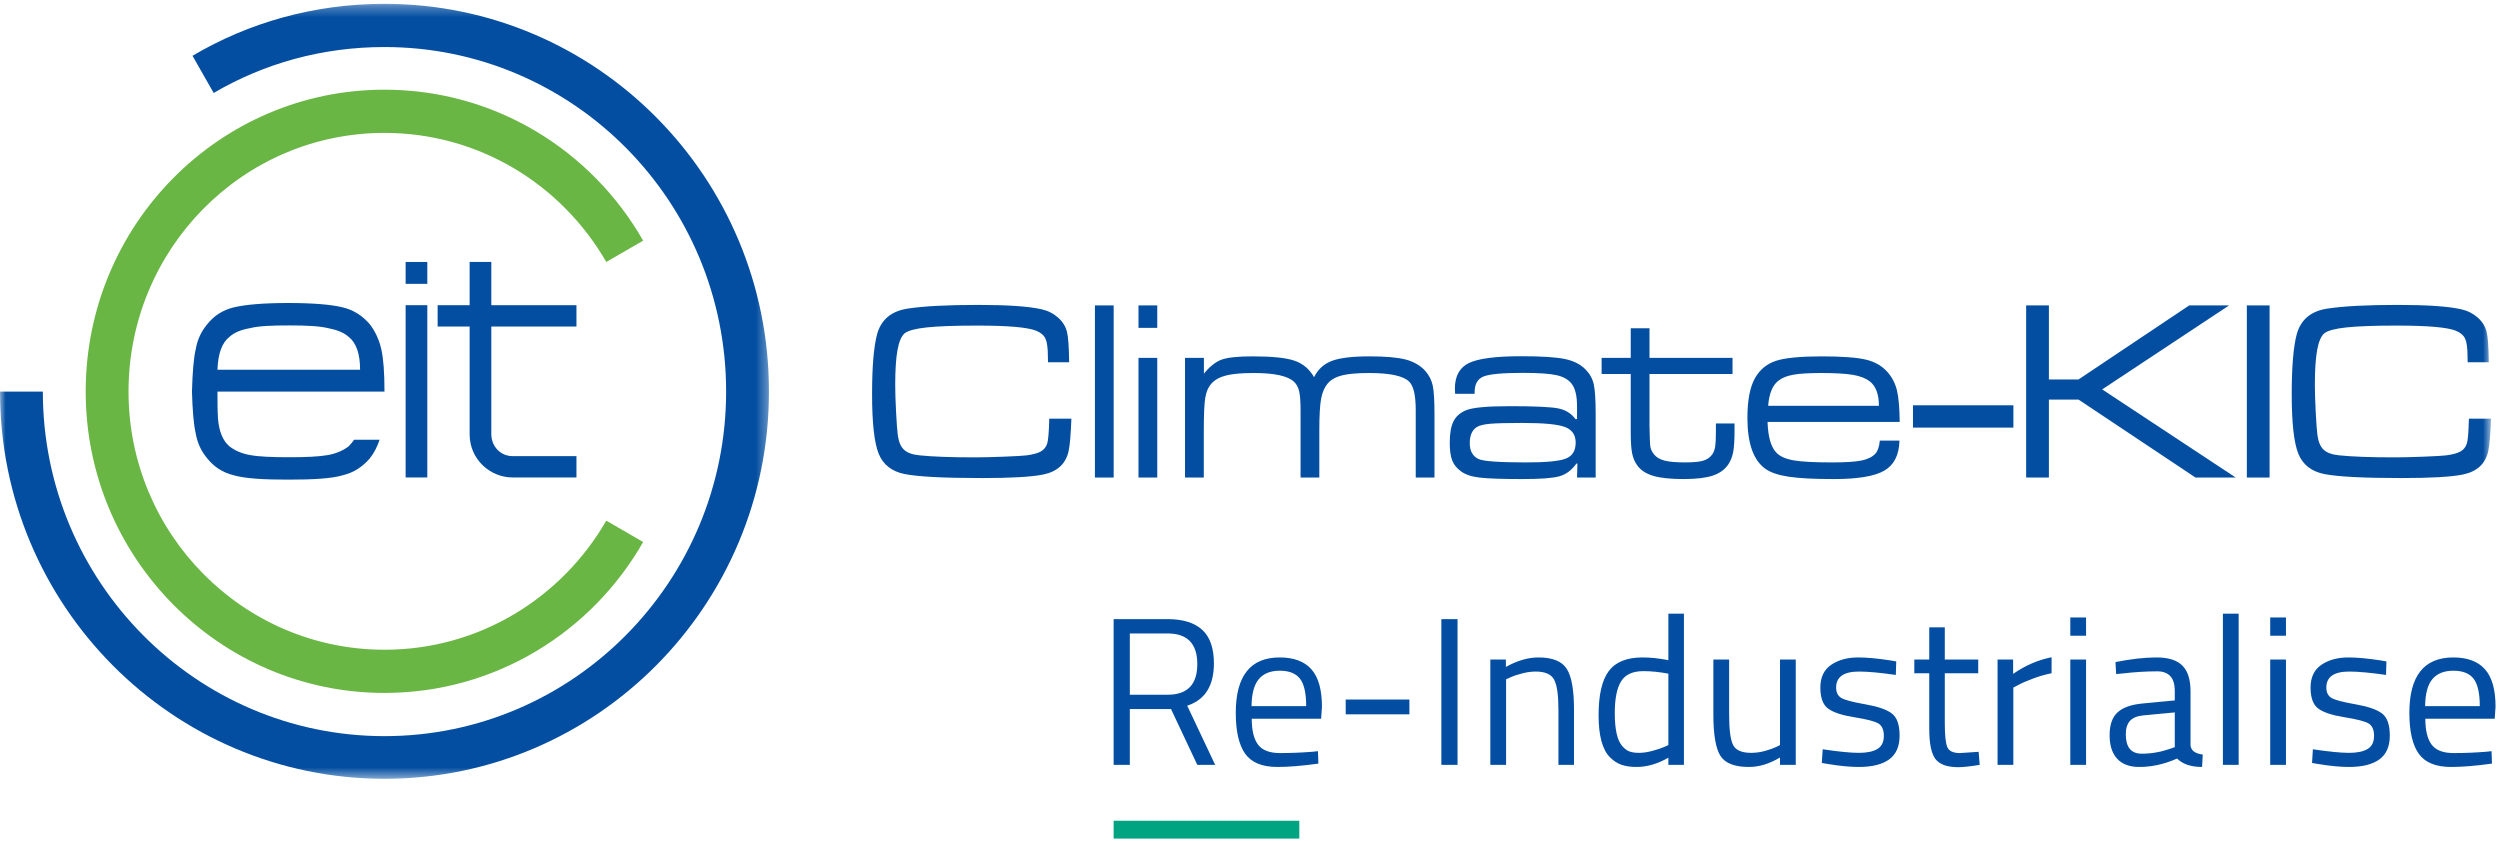
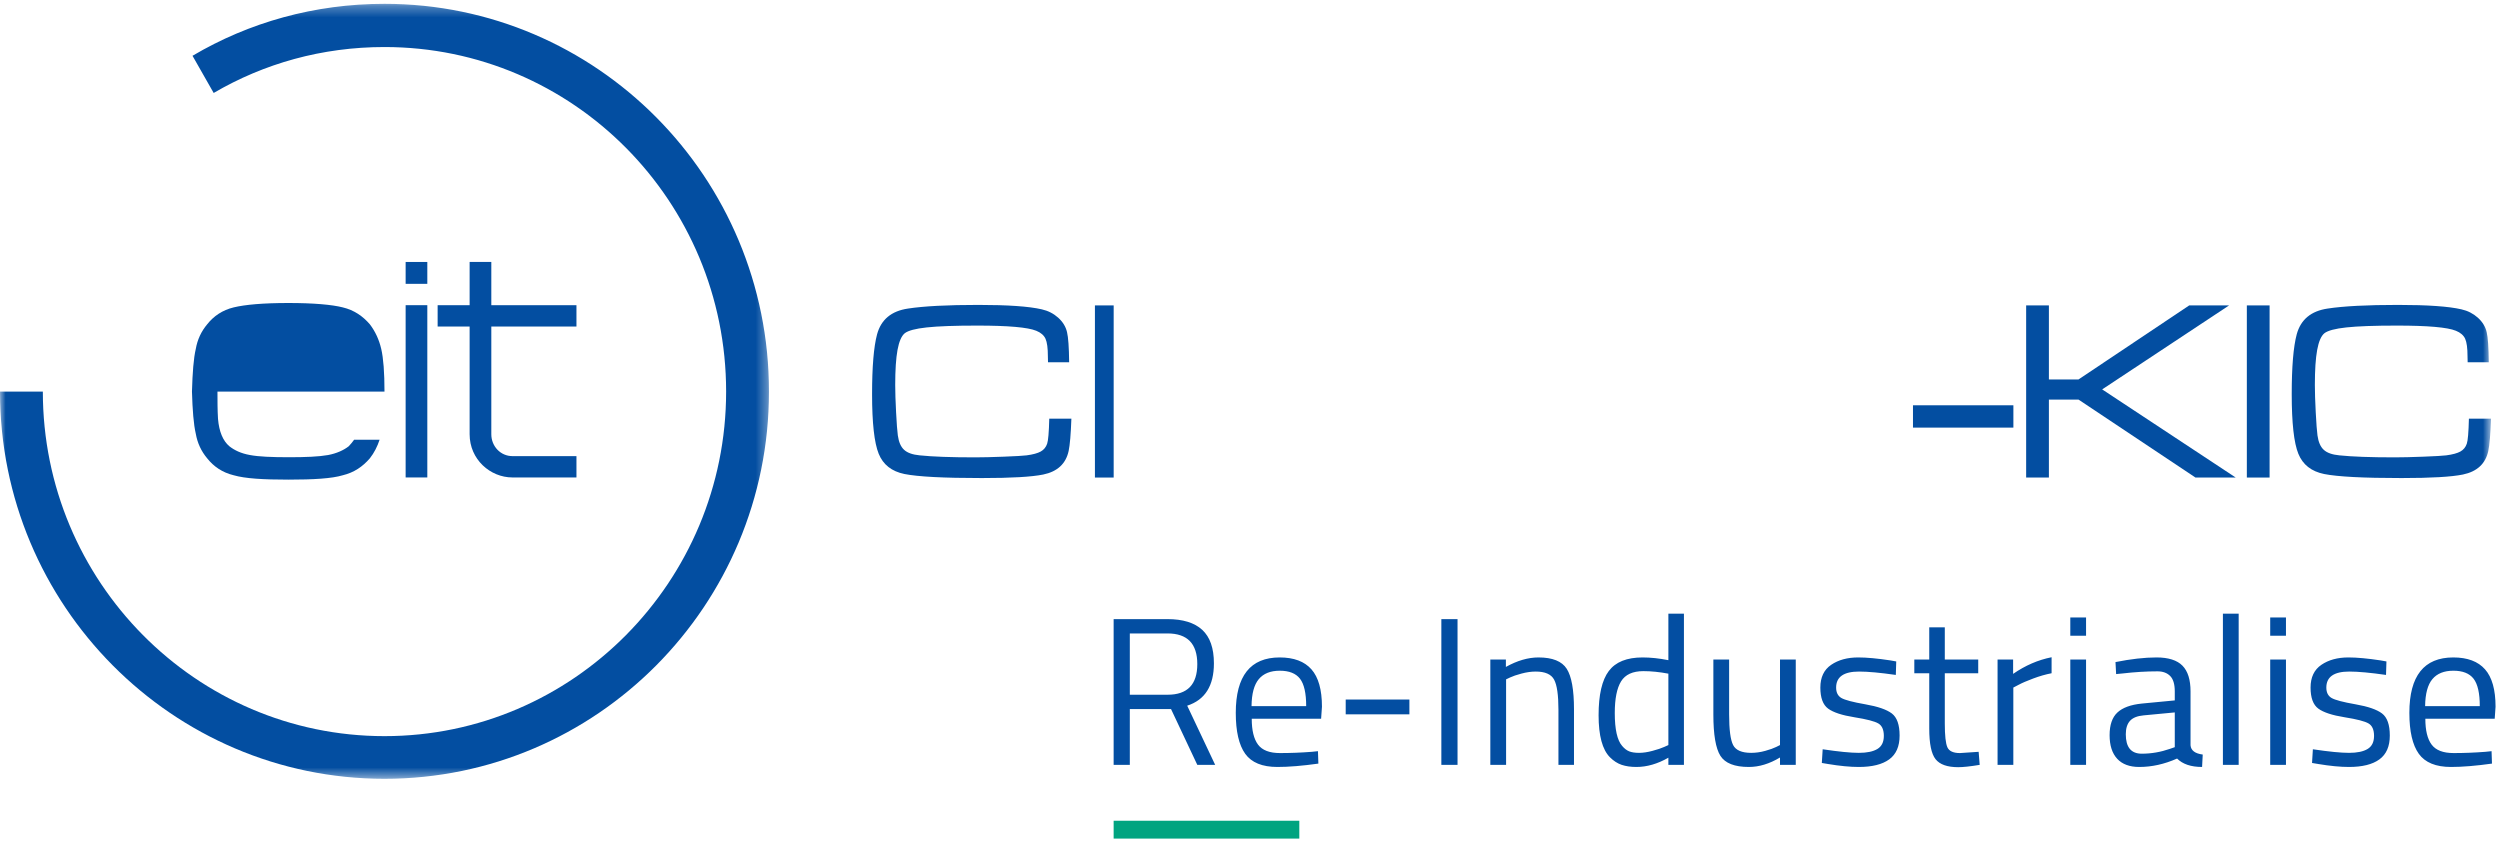
<svg xmlns="http://www.w3.org/2000/svg" xmlns:xlink="http://www.w3.org/1999/xlink" width="220" height="74" viewBox="0 0 220 74">
  <defs>
    <polygon id="ckic-reindustrialise-logo-a" points="0 35.404 0 1.305 67.67 1.305 67.67 69.503 0 69.503" />
    <polygon id="ckic-reindustrialise-logo-c" points="0 69.503 219.211 69.503 219.211 1.305 0 1.305" />
  </defs>
  <g fill="none" fill-rule="evenodd" transform="translate(0 -1)">
    <g transform="translate(98 55)">
      <path fill="#034EA2" d="M1.424,8.396 L1.424,13.308 L0,13.308 L0,0.482 L4.736,0.482 C6.092,0.482 7.113,0.797 7.797,1.427 C8.481,2.057 8.824,3.04 8.824,4.374 C8.824,6.351 8.041,7.593 6.474,8.1 L8.935,13.308 L7.362,13.308 L5.05,8.396 L1.424,8.396 Z M4.754,7.136 C6.493,7.136 7.362,6.237 7.362,4.439 C7.362,2.641 6.487,1.742 4.736,1.742 L1.424,1.742 L1.424,7.136 L4.754,7.136 Z M17.444,12.159 L17.98,12.103 L18.017,13.197 C16.612,13.394 15.409,13.493 14.41,13.493 C13.078,13.493 12.135,13.107 11.58,12.335 C11.025,11.562 10.748,10.361 10.748,8.73 C10.748,5.48 12.036,3.855 14.614,3.855 C15.859,3.855 16.79,4.204 17.407,4.902 C18.024,5.6 18.332,6.697 18.332,8.192 L18.258,9.249 L12.153,9.249 C12.153,10.274 12.338,11.034 12.708,11.528 C13.078,12.023 13.723,12.27 14.641,12.27 C15.56,12.27 16.494,12.233 17.444,12.159 Z M16.944,8.137 C16.944,7 16.763,6.197 16.399,5.727 C16.035,5.258 15.443,5.023 14.623,5.023 C13.803,5.023 13.186,5.27 12.773,5.764 C12.36,6.258 12.147,7.049 12.135,8.137 L16.944,8.137 Z M20.422,8.859 L20.422,7.562 L26.027,7.562 L26.027,8.859 L20.422,8.859 Z M28.839,13.308 L28.839,0.482 L30.263,0.482 L30.263,13.308 L28.839,13.308 Z M34.536,13.308 L33.149,13.308 L33.149,4.041 L34.518,4.041 L34.518,4.689 C35.517,4.133 36.473,3.855 37.385,3.855 C38.618,3.855 39.448,4.189 39.873,4.856 C40.299,5.523 40.511,6.709 40.511,8.415 L40.511,13.308 L39.143,13.308 L39.143,8.452 C39.143,7.167 39.016,6.286 38.763,5.811 C38.51,5.335 37.971,5.097 37.145,5.097 C36.75,5.097 36.334,5.156 35.896,5.273 C35.458,5.39 35.122,5.505 34.888,5.616 L34.536,5.783 L34.536,13.308 Z M50.186,0 L50.186,13.308 L48.817,13.308 L48.817,12.678 C47.868,13.221 46.93,13.493 46.005,13.493 C45.512,13.493 45.08,13.431 44.711,13.308 C44.341,13.184 43.995,12.962 43.675,12.64 C43.009,11.973 42.676,10.741 42.676,8.943 C42.676,7.145 42.975,5.848 43.573,5.051 C44.171,4.254 45.161,3.855 46.542,3.855 C47.257,3.855 48.016,3.935 48.817,4.096 L48.817,0 L50.186,0 Z M44.748,11.64 C44.945,11.874 45.154,12.035 45.376,12.122 C45.598,12.208 45.885,12.251 46.237,12.251 C46.588,12.251 46.983,12.193 47.421,12.075 C47.858,11.958 48.201,11.843 48.447,11.732 L48.817,11.565 L48.817,5.282 C48.028,5.134 47.294,5.06 46.616,5.06 C45.679,5.06 45.025,5.36 44.655,5.959 C44.285,6.558 44.1,7.488 44.1,8.748 C44.1,10.182 44.316,11.145 44.748,11.64 Z M58.64,4.041 L60.027,4.041 L60.027,13.308 L58.64,13.308 L58.64,12.659 C57.715,13.215 56.802,13.493 55.902,13.493 C54.644,13.493 53.809,13.166 53.395,12.511 C52.982,11.856 52.776,10.645 52.776,8.878 L52.776,4.041 L54.163,4.041 L54.163,8.859 C54.163,10.206 54.28,11.108 54.515,11.565 C54.749,12.023 55.279,12.251 56.105,12.251 C56.512,12.251 56.926,12.193 57.345,12.075 C57.764,11.958 58.085,11.843 58.307,11.732 L58.64,11.565 L58.64,4.041 Z M65.595,5.097 C64.251,5.097 63.579,5.566 63.579,6.506 C63.579,6.938 63.733,7.244 64.041,7.423 C64.35,7.602 65.053,7.788 66.15,7.979 C67.248,8.171 68.025,8.439 68.481,8.785 C68.937,9.131 69.165,9.78 69.165,10.731 C69.165,11.683 68.86,12.381 68.25,12.826 C67.639,13.271 66.748,13.493 65.577,13.493 C64.812,13.493 63.912,13.407 62.876,13.234 L62.321,13.141 L62.395,11.936 C63.801,12.146 64.861,12.251 65.577,12.251 C66.292,12.251 66.838,12.137 67.214,11.908 C67.59,11.68 67.778,11.297 67.778,10.759 C67.778,10.222 67.618,9.857 67.297,9.666 C66.976,9.474 66.273,9.292 65.188,9.119 C64.103,8.946 63.332,8.693 62.876,8.359 C62.42,8.025 62.191,7.408 62.191,6.506 C62.191,5.604 62.509,4.936 63.144,4.504 C63.779,4.071 64.572,3.855 65.521,3.855 C66.273,3.855 67.217,3.942 68.351,4.115 L68.869,4.207 L68.832,5.394 C67.463,5.196 66.384,5.097 65.595,5.097 Z M76.084,5.245 L73.142,5.245 L73.142,9.675 C73.142,10.738 73.22,11.436 73.374,11.769 C73.528,12.103 73.895,12.27 74.474,12.27 L76.121,12.159 L76.213,13.308 C75.387,13.444 74.758,13.512 74.326,13.512 C73.364,13.512 72.699,13.277 72.329,12.807 C71.959,12.338 71.774,11.442 71.774,10.12 L71.774,5.245 L70.46,5.245 L70.46,4.041 L71.774,4.041 L71.774,1.205 L73.142,1.205 L73.142,4.041 L76.084,4.041 L76.084,5.245 Z M77.786,13.308 L77.786,4.041 L79.154,4.041 L79.154,5.301 C80.227,4.559 81.356,4.071 82.54,3.837 L82.54,5.245 C82.022,5.344 81.482,5.499 80.921,5.709 C80.36,5.919 79.931,6.104 79.635,6.265 L79.173,6.506 L79.173,13.308 L77.786,13.308 Z M84.186,13.308 L84.186,4.041 L85.573,4.041 L85.573,13.308 L84.186,13.308 Z M84.186,1.946 L84.186,0.334 L85.573,0.334 L85.573,1.946 L84.186,1.946 Z M94.767,6.839 L94.767,11.584 C94.804,12.041 95.162,12.313 95.84,12.4 L95.784,13.493 C94.81,13.493 94.076,13.246 93.583,12.752 C92.473,13.246 91.363,13.493 90.253,13.493 C89.403,13.493 88.755,13.252 88.311,12.77 C87.867,12.288 87.645,11.596 87.645,10.694 C87.645,9.792 87.873,9.128 88.33,8.702 C88.786,8.276 89.501,8.013 90.475,7.914 L93.38,7.636 L93.38,6.839 C93.38,6.209 93.244,5.758 92.973,5.486 C92.701,5.214 92.331,5.078 91.863,5.078 C90.876,5.078 89.853,5.14 88.792,5.264 L88.219,5.319 L88.163,4.263 C89.52,3.991 90.722,3.855 91.77,3.855 C92.819,3.855 93.58,4.096 94.055,4.578 C94.53,5.06 94.767,5.814 94.767,6.839 Z M89.07,10.62 C89.07,11.757 89.538,12.325 90.475,12.325 C91.314,12.325 92.14,12.183 92.954,11.899 L93.38,11.751 L93.38,8.693 L90.642,8.952 C90.087,9.002 89.686,9.162 89.44,9.434 C89.193,9.706 89.07,10.101 89.07,10.62 Z M97.616,13.308 L97.616,0 L99.003,0 L99.003,13.308 L97.616,13.308 Z M101.778,13.308 L101.778,4.041 L103.165,4.041 L103.165,13.308 L101.778,13.308 Z M101.778,1.946 L101.778,0.334 L103.165,0.334 L103.165,1.946 L101.778,1.946 Z M108.733,5.097 C107.389,5.097 106.717,5.566 106.717,6.506 C106.717,6.938 106.871,7.244 107.179,7.423 C107.488,7.602 108.191,7.788 109.288,7.979 C110.386,8.171 111.163,8.439 111.619,8.785 C112.075,9.131 112.303,9.78 112.303,10.731 C112.303,11.683 111.998,12.381 111.388,12.826 C110.777,13.271 109.886,13.493 108.715,13.493 C107.95,13.493 107.05,13.407 106.014,13.234 L105.459,13.141 L105.533,11.936 C106.939,12.146 108,12.251 108.715,12.251 C109.43,12.251 109.976,12.137 110.352,11.908 C110.728,11.68 110.916,11.297 110.916,10.759 C110.916,10.222 110.756,9.857 110.435,9.666 C110.114,9.474 109.412,9.292 108.326,9.119 C107.241,8.946 106.47,8.693 106.014,8.359 C105.558,8.025 105.33,7.408 105.33,6.506 C105.33,5.604 105.647,4.936 106.282,4.504 C106.917,4.071 107.71,3.855 108.659,3.855 C109.412,3.855 110.355,3.942 111.49,4.115 L112.007,4.207 L111.97,5.394 C110.602,5.196 109.523,5.097 108.733,5.097 Z M120.72,12.159 L121.257,12.103 L121.294,13.197 C119.888,13.394 118.685,13.493 117.686,13.493 C116.355,13.493 115.411,13.107 114.856,12.335 C114.301,11.562 114.024,10.361 114.024,8.73 C114.024,5.48 115.313,3.855 117.89,3.855 C119.136,3.855 120.067,4.204 120.683,4.902 C121.3,5.6 121.608,6.697 121.608,8.192 L121.534,9.249 L115.43,9.249 C115.43,10.274 115.615,11.034 115.985,11.528 C116.355,12.023 116.999,12.27 117.918,12.27 C118.836,12.27 119.771,12.233 120.72,12.159 Z M120.221,8.137 C120.221,7 120.039,6.197 119.675,5.727 C119.311,5.258 118.719,5.023 117.899,5.023 C117.079,5.023 116.463,5.27 116.049,5.764 C115.636,6.258 115.424,7.049 115.411,8.137 L120.221,8.137 Z" />
      <polygon fill="#00A480" fill-rule="nonzero" points="0 19.796 0 18.225 16.34 18.225 16.34 19.796" />
    </g>
    <polygon fill="#034EA1" points="35.696 25.978 37.604 25.978 37.604 24.053 35.696 24.053" />
    <polygon fill="#034EA1" points="35.696 43.016 37.604 43.016 37.604 27.856 35.696 27.856" />
    <g transform="translate(0 .032)">
-       <path fill="#034EA1" d="M41.327 24.021L43.236 24.021 43.236 27.824 50.728 27.824 50.728 29.701 43.236 29.701 43.236 39.182C43.236 40.241 44.047 41.107 45.097 41.107L50.728 41.107 50.728 42.984 45.097 42.984C43.141 42.984 41.327 41.396 41.327 39.182L41.327 29.701 38.512 29.701 38.512 27.824 41.327 27.824 41.327 24.021zM31.688 33.504L19.137 33.504C19.185 32.107 19.519 31.144 20.187 30.615 20.616 30.23 21.189 29.99 22 29.845 22.765 29.653 23.91 29.605 25.436 29.605 26.915 29.605 28.06 29.653 28.873 29.845 29.636 29.99 30.256 30.23 30.686 30.615 31.354 31.144 31.688 32.107 31.688 33.504M19.137 35.428L33.835 35.428C33.835 33.744 33.739 32.492 33.549 31.674 33.358 30.856 33.024 30.134 32.547 29.508 31.926 28.787 31.163 28.257 30.161 28.017 29.207 27.776 27.583 27.632 25.389 27.632 23.146 27.632 21.57 27.776 20.569 28.017 19.567 28.257 18.803 28.787 18.231 29.508 17.706 30.134 17.372 30.856 17.229 31.674 17.037 32.492 16.941 33.744 16.893 35.428 16.941 37.064 17.037 38.315 17.229 39.135 17.372 39.953 17.706 40.674 18.231 41.3 18.803 42.022 19.567 42.551 20.569 42.792 21.57 43.08 23.146 43.176 25.389 43.176 27.583 43.176 29.207 43.08 30.161 42.792 31.163 42.551 31.926 42.022 32.547 41.3 32.928 40.819 33.215 40.241 33.405 39.664L31.163 39.664C31.02 39.856 30.877 40.049 30.686 40.241 30.256 40.578 29.636 40.867 28.873 41.011 28.06 41.156 26.915 41.204 25.436 41.204 23.91 41.204 22.765 41.156 22 41.011 21.189 40.867 20.616 40.578 20.187 40.241 19.614 39.76 19.28 38.942 19.185 37.834 19.137 37.064 19.137 36.198 19.137 35.428" />
+       <path fill="#034EA1" d="M41.327 24.021L43.236 24.021 43.236 27.824 50.728 27.824 50.728 29.701 43.236 29.701 43.236 39.182C43.236 40.241 44.047 41.107 45.097 41.107L50.728 41.107 50.728 42.984 45.097 42.984C43.141 42.984 41.327 41.396 41.327 39.182L41.327 29.701 38.512 29.701 38.512 27.824 41.327 27.824 41.327 24.021zM31.688 33.504L19.137 33.504M19.137 35.428L33.835 35.428C33.835 33.744 33.739 32.492 33.549 31.674 33.358 30.856 33.024 30.134 32.547 29.508 31.926 28.787 31.163 28.257 30.161 28.017 29.207 27.776 27.583 27.632 25.389 27.632 23.146 27.632 21.57 27.776 20.569 28.017 19.567 28.257 18.803 28.787 18.231 29.508 17.706 30.134 17.372 30.856 17.229 31.674 17.037 32.492 16.941 33.744 16.893 35.428 16.941 37.064 17.037 38.315 17.229 39.135 17.372 39.953 17.706 40.674 18.231 41.3 18.803 42.022 19.567 42.551 20.569 42.792 21.57 43.08 23.146 43.176 25.389 43.176 27.583 43.176 29.207 43.08 30.161 42.792 31.163 42.551 31.926 42.022 32.547 41.3 32.928 40.819 33.215 40.241 33.405 39.664L31.163 39.664C31.02 39.856 30.877 40.049 30.686 40.241 30.256 40.578 29.636 40.867 28.873 41.011 28.06 41.156 26.915 41.204 25.436 41.204 23.91 41.204 22.765 41.156 22 41.011 21.189 40.867 20.616 40.578 20.187 40.241 19.614 39.76 19.28 38.942 19.185 37.834 19.137 37.064 19.137 36.198 19.137 35.428" />
      <mask id="ckic-reindustrialise-logo-b" fill="#fff">
        <use xlink:href="#ckic-reindustrialise-logo-a" />
      </mask>
      <path fill="#034EA1" d="M33.835,69.503 C52.494,69.503 67.67,54.245 67.67,35.428 C67.67,16.561 52.494,1.304 33.835,1.304 C27.679,1.304 21.905,2.94 16.941,5.877 L18.803,9.149 C23.24,6.55 28.347,5.107 33.835,5.107 C50.442,5.107 63.899,18.679 63.899,35.428 C63.899,52.128 50.442,65.748 33.835,65.748 C17.228,65.748 3.77,52.128 3.77,35.428 L0,35.428 C0,54.245 15.176,69.503 33.835,69.503" mask="url(#ckic-reindustrialise-logo-b)" />
-       <path fill="#6AB645" d="M33.835,61.946 C43.571,61.946 52.064,56.605 56.598,48.663 L53.353,46.786 C49.44,53.572 42.186,58.145 33.835,58.145 C21.38,58.145 11.31,47.941 11.31,35.428 C11.31,22.866 21.38,12.663 33.835,12.663 C42.186,12.663 49.44,17.235 53.353,24.021 L56.598,22.145 C52.064,14.203 43.571,8.86 33.835,8.86 C19.328,8.86 7.541,20.748 7.541,35.428 C7.541,50.058 19.328,61.946 33.835,61.946" />
      <path fill="#034EA1" d="M92.335,37.81 L94.282,37.81 C94.232,39.186 94.151,40.133 94.041,40.651 C93.798,41.775 93.054,42.468 91.806,42.726 C90.794,42.933 88.994,43.037 86.404,43.037 C83.044,43.037 80.773,42.918 79.592,42.681 C78.47,42.452 77.714,41.858 77.326,40.9 C76.937,39.943 76.743,38.194 76.743,35.656 C76.743,33.237 76.89,31.481 77.183,30.386 C77.536,29.091 78.441,28.337 79.901,28.122 C81.309,27.907 83.374,27.8 86.096,27.8 C88.692,27.8 90.553,27.929 91.674,28.189 C92.232,28.314 92.714,28.56 93.122,28.926 C93.528,29.293 93.788,29.716 93.898,30.196 C94.008,30.648 94.07,31.533 94.085,32.849 L92.225,32.849 C92.217,32.59 92.213,32.416 92.213,32.328 C92.213,31.602 92.144,31.086 92.005,30.779 C91.866,30.473 91.593,30.238 91.19,30.075 C90.449,29.771 88.718,29.62 85.996,29.62 C84.023,29.62 82.541,29.674 81.551,29.781 C80.561,29.887 79.916,30.06 79.615,30.296 C79.329,30.534 79.118,31.022 78.981,31.761 C78.846,32.502 78.779,33.53 78.779,34.846 C78.779,35.468 78.804,36.271 78.856,37.255 C78.906,38.239 78.959,38.916 79.009,39.285 C79.09,39.871 79.276,40.294 79.566,40.556 C79.855,40.82 80.312,40.98 80.935,41.039 C82.072,41.158 83.697,41.216 85.809,41.216 C86.455,41.216 87.3,41.196 88.346,41.155 C89.39,41.115 90.057,41.076 90.343,41.039 C90.9,40.965 91.315,40.852 91.586,40.701 C91.858,40.55 92.045,40.321 92.148,40.018 C92.242,39.752 92.306,39.015 92.335,37.81" />
      <mask id="ckic-reindustrialise-logo-d" fill="#fff">
        <use xlink:href="#ckic-reindustrialise-logo-c" />
      </mask>
      <polygon fill="#034EA1" points="96.353 42.992 98.003 42.992 98.003 27.844 96.353 27.844" mask="url(#ckic-reindustrialise-logo-d)" />
-       <path fill="#034EA1" d="M100.187 29.819L101.839 29.819 101.839 27.844 100.187 27.844 100.187 29.819zM100.187 42.992L101.839 42.992 101.839 32.461 100.187 32.461 100.187 42.992zM104.282 32.461L105.944 32.461 105.944 33.848C106.465 33.212 106.99 32.799 107.517 32.61 108.046 32.422 108.949 32.328 110.225 32.328 111.935 32.328 113.161 32.454 113.905 32.705 114.65 32.956 115.228 33.442 115.639 34.159 115.976 33.471 116.496 32.994 117.201 32.727 117.905 32.461 119.005 32.328 120.503 32.328 121.926 32.328 122.99 32.42 123.698 32.605 124.406 32.791 124.981 33.124 125.421 33.603 125.758 33.988 125.978 34.42 126.081 34.897 126.184 35.374 126.235 36.227 126.235 37.454L126.235 42.992 124.585 42.992 124.585 37.066C124.585 35.771 124.394 34.936 124.012 34.558 123.499 34.047 122.325 33.793 120.491 33.793 119.443 33.793 118.642 33.863 118.092 34.003 117.542 34.143 117.125 34.381 116.838 34.714 116.552 35.054 116.357 35.507 116.255 36.073 116.152 36.639 116.1 37.562 116.1 38.841L116.1 42.992 114.45 42.992 114.45 37.066C114.45 36.319 114.41 35.767 114.329 35.413 114.249 35.058 114.098 34.777 113.878 34.57 113.342 34.051 112.161 33.793 110.335 33.793 109.279 33.793 108.466 33.864 107.898 34.008 107.329 34.153 106.891 34.399 106.583 34.747 106.318 35.051 106.144 35.465 106.06 35.989 105.976 36.516 105.934 37.466 105.934 38.841L105.934 42.992 104.282 42.992 104.282 32.461M129.767 35.623L128.051 35.623C128.036 35.432 128.03 35.28 128.03 35.169 128.03 34.066 128.441 33.315 129.261 32.917 130.083 32.517 131.624 32.316 133.884 32.316 135.658 32.316 136.934 32.398 137.712 32.561 138.489 32.724 139.099 33.034 139.539 33.493 139.906 33.863 140.144 34.3 140.254 34.803 140.364 35.306 140.419 36.186 140.419 37.444L140.419 42.992 138.779 42.992 138.812 41.761 138.725 41.761C138.314 42.338 137.82 42.71 137.245 42.876 136.669 43.043 135.581 43.126 133.982 43.126 132.155 43.126 130.886 43.081 130.175 42.992 129.464 42.904 128.924 42.719 128.557 42.437 128.19 42.171 127.936 41.853 127.793 41.483 127.649 41.114 127.578 40.595 127.578 39.93 127.578 39.116 127.687 38.49 127.903 38.055 128.119 37.617 128.484 37.293 128.997 37.077 129.555 36.833 130.857 36.711 132.904 36.711 135.046 36.711 136.447 36.777 137.107 36.905 137.767 37.035 138.277 37.347 138.636 37.843L138.779 37.843 138.779 36.711C138.779 35.786 138.615 35.121 138.285 34.714 137.991 34.352 137.545 34.105 136.948 33.977 136.35 33.847 135.372 33.781 134.015 33.781 132.232 33.781 131.079 33.887 130.554 34.098 130.03 34.309 129.767 34.769 129.767 35.48L129.767 35.623zM133.994 38.187C132.635 38.187 131.686 38.211 131.143 38.259 130.6 38.308 130.215 38.398 129.987 38.532 129.555 38.791 129.339 39.268 129.339 39.963 129.339 40.652 129.595 41.117 130.109 41.361 130.527 41.56 131.935 41.661 134.334 41.661 136.088 41.661 137.246 41.546 137.812 41.317 138.376 41.087 138.659 40.622 138.659 39.919 138.659 39.237 138.343 38.779 137.712 38.542 137.082 38.306 135.841 38.187 133.994 38.187zM143.505 29.853L145.156 29.853 145.156 32.46 152.463 32.46 152.463 33.881 145.156 33.881 145.156 38.454C145.171 39.452 145.196 40.063 145.233 40.285 145.27 40.507 145.376 40.728 145.553 40.95 145.758 41.21 146.065 41.393 146.476 41.5 146.887 41.607 147.489 41.66 148.281 41.66 149.022 41.66 149.562 41.609 149.898 41.505 150.236 41.401 150.5 41.212 150.691 40.938 150.815 40.747 150.897 40.517 150.939 40.251 150.978 39.984 151 39.534 151 38.897L151 38.232 152.639 38.232 152.639 38.897C152.639 39.703 152.599 40.315 152.524 40.734 152.445 41.152 152.301 41.52 152.089 41.838 151.78 42.296 151.322 42.625 150.713 42.826 150.104 43.025 149.249 43.125 148.149 43.125 147.02 43.125 146.137 43.033 145.503 42.847 144.869 42.663 144.397 42.359 144.089 41.938 143.861 41.627 143.708 41.268 143.627 40.861 143.546 40.454 143.505 39.837 143.505 39.008L143.505 33.881 140.942 33.881 140.942 32.46 143.505 32.46 143.505 29.853M165.424 39.741L167.152 39.741C167.123 40.999 166.683 41.877 165.832 42.377 164.98 42.876 163.498 43.126 161.386 43.126 159.64 43.126 158.314 43.057 157.409 42.92 156.502 42.783 155.818 42.552 155.356 42.227 154.3 41.472 153.772 39.982 153.772 37.755 153.772 36.194 153.996 35.02 154.443 34.237 154.868 33.49 155.483 32.985 156.286 32.721 157.089 32.46 158.43 32.329 160.308 32.329 162.106 32.329 163.404 32.425 164.203 32.616 165.003 32.808 165.64 33.179 166.117 33.727 166.513 34.185 166.785 34.718 166.932 35.324 167.079 35.931 167.159 36.856 167.175 38.099L155.544 38.099C155.588 39.408 155.845 40.307 156.314 40.795 156.629 41.129 157.133 41.356 157.827 41.478 158.519 41.599 159.648 41.661 161.21 41.661 162.392 41.661 163.257 41.606 163.807 41.495 164.357 41.384 164.768 41.179 165.04 40.884 165.245 40.654 165.374 40.273 165.424 39.741M165.347 36.678C165.341 35.65 165.069 34.932 164.533 34.526 164.181 34.252 163.688 34.061 163.053 33.954 162.418 33.847 161.489 33.793 160.263 33.793 159.193 33.793 158.377 33.843 157.816 33.943 157.255 34.042 156.816 34.218 156.501 34.47 155.98 34.876 155.679 35.613 155.598 36.678L165.347 36.678" mask="url(#ckic-reindustrialise-logo-d)" />
      <polygon fill="#034EA1" points="168.342 38.598 177.178 38.598 177.178 36.633 168.342 36.633" mask="url(#ckic-reindustrialise-logo-d)" />
      <polygon fill="#034EA1" points="178.301 27.844 180.303 27.844 180.303 34.358 182.911 34.358 192.65 27.844 196.159 27.844 184.991 35.235 196.742 42.991 193.2 42.991 182.911 36.133 180.303 36.133 180.303 42.991 178.301 42.991" mask="url(#ckic-reindustrialise-logo-d)" />
      <polygon fill="#034EA1" points="197.722 42.992 199.724 42.992 199.724 27.844 197.722 27.844" mask="url(#ckic-reindustrialise-logo-d)" />
      <path fill="#034EA1" d="M217.264,37.81 L219.211,37.81 C219.161,39.186 219.08,40.133 218.97,40.651 C218.727,41.775 217.983,42.468 216.736,42.726 C215.723,42.933 213.923,43.037 211.334,43.037 C207.973,43.037 205.704,42.918 204.522,42.681 C203.399,42.452 202.644,41.858 202.255,40.9 C201.866,39.943 201.672,38.194 201.672,35.656 C201.672,33.237 201.819,31.481 202.112,30.386 C202.465,29.091 203.37,28.337 204.83,28.122 C206.238,27.907 208.303,27.8 211.025,27.8 C213.622,27.8 215.482,27.929 216.604,28.189 C217.161,28.314 217.643,28.56 218.052,28.926 C218.457,29.293 218.717,29.716 218.827,30.196 C218.937,30.648 218.999,31.533 219.014,32.849 L217.154,32.849 C217.146,32.59 217.142,32.416 217.142,32.328 C217.142,31.602 217.073,31.086 216.934,30.779 C216.795,30.473 216.522,30.238 216.119,30.075 C215.378,29.771 213.648,29.62 210.925,29.62 C208.952,29.62 207.47,29.674 206.48,29.781 C205.49,29.887 204.845,30.06 204.544,30.296 C204.258,30.534 204.047,31.022 203.911,31.761 C203.775,32.502 203.708,33.53 203.708,34.846 C203.708,35.468 203.733,36.271 203.785,37.255 C203.836,38.239 203.888,38.916 203.938,39.285 C204.019,39.871 204.205,40.294 204.495,40.556 C204.784,40.82 205.241,40.98 205.864,41.039 C207.001,41.158 208.626,41.216 210.739,41.216 C211.384,41.216 212.229,41.196 213.275,41.155 C214.321,41.115 214.986,41.076 215.272,41.039 C215.829,40.965 216.245,40.852 216.516,40.701 C216.787,40.55 216.974,40.321 217.077,40.018 C217.172,39.752 217.235,39.015 217.264,37.81" mask="url(#ckic-reindustrialise-logo-d)" />
    </g>
  </g>
</svg>